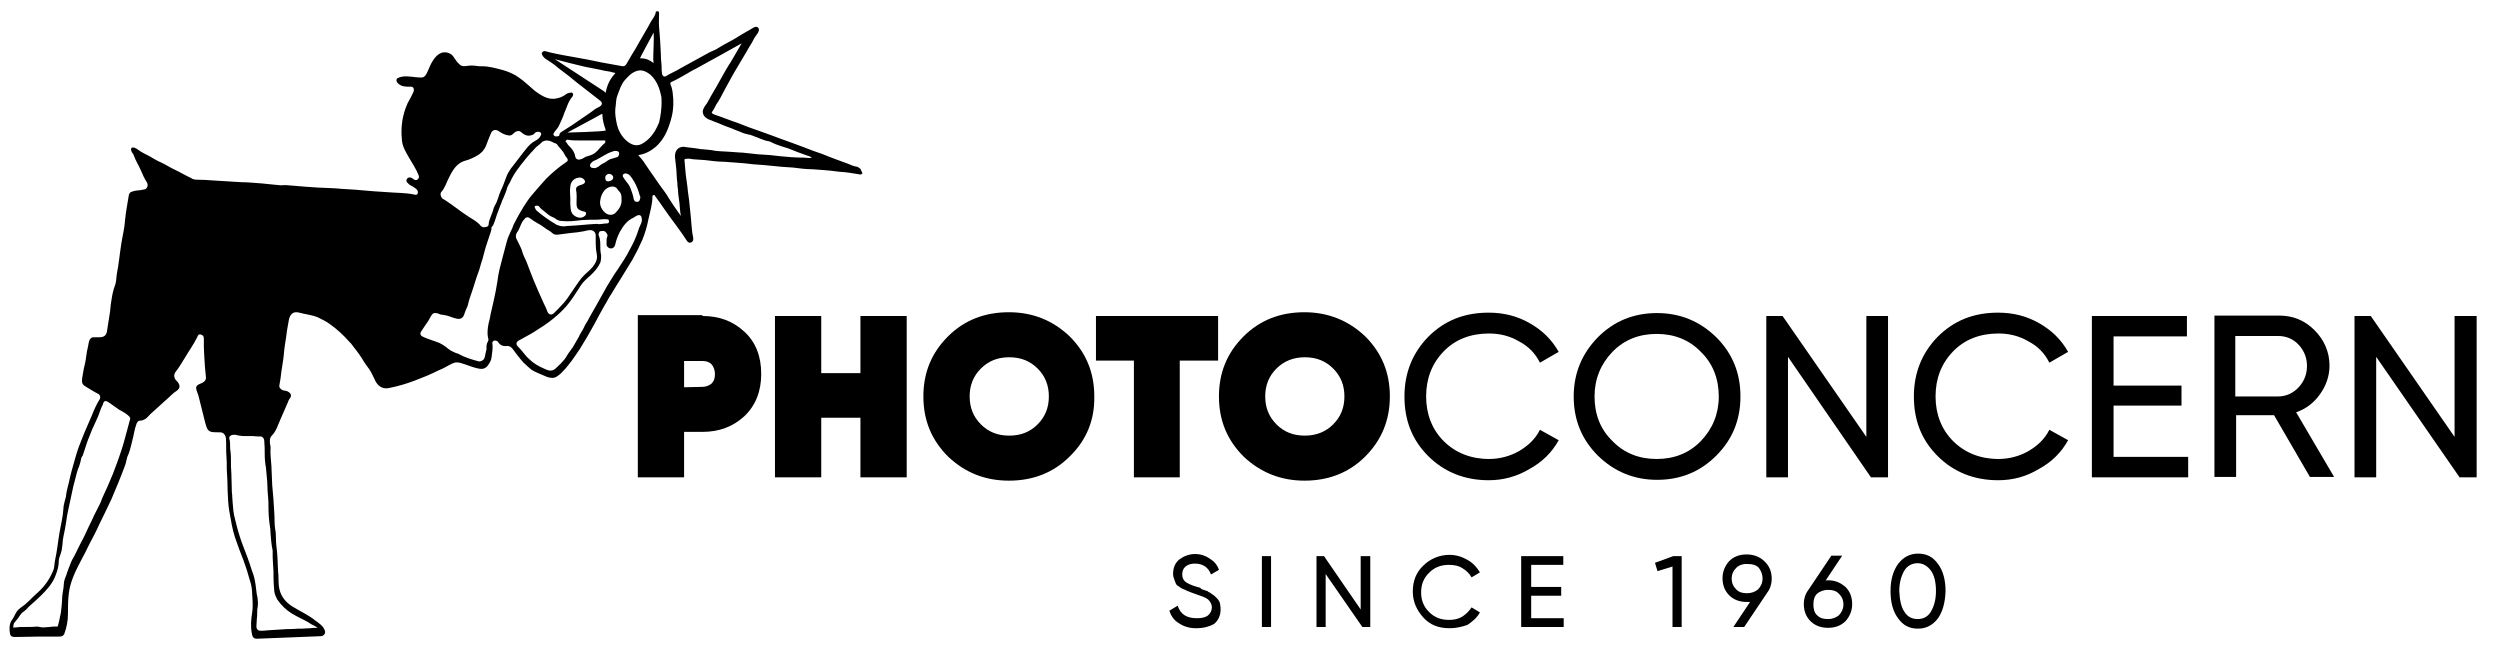
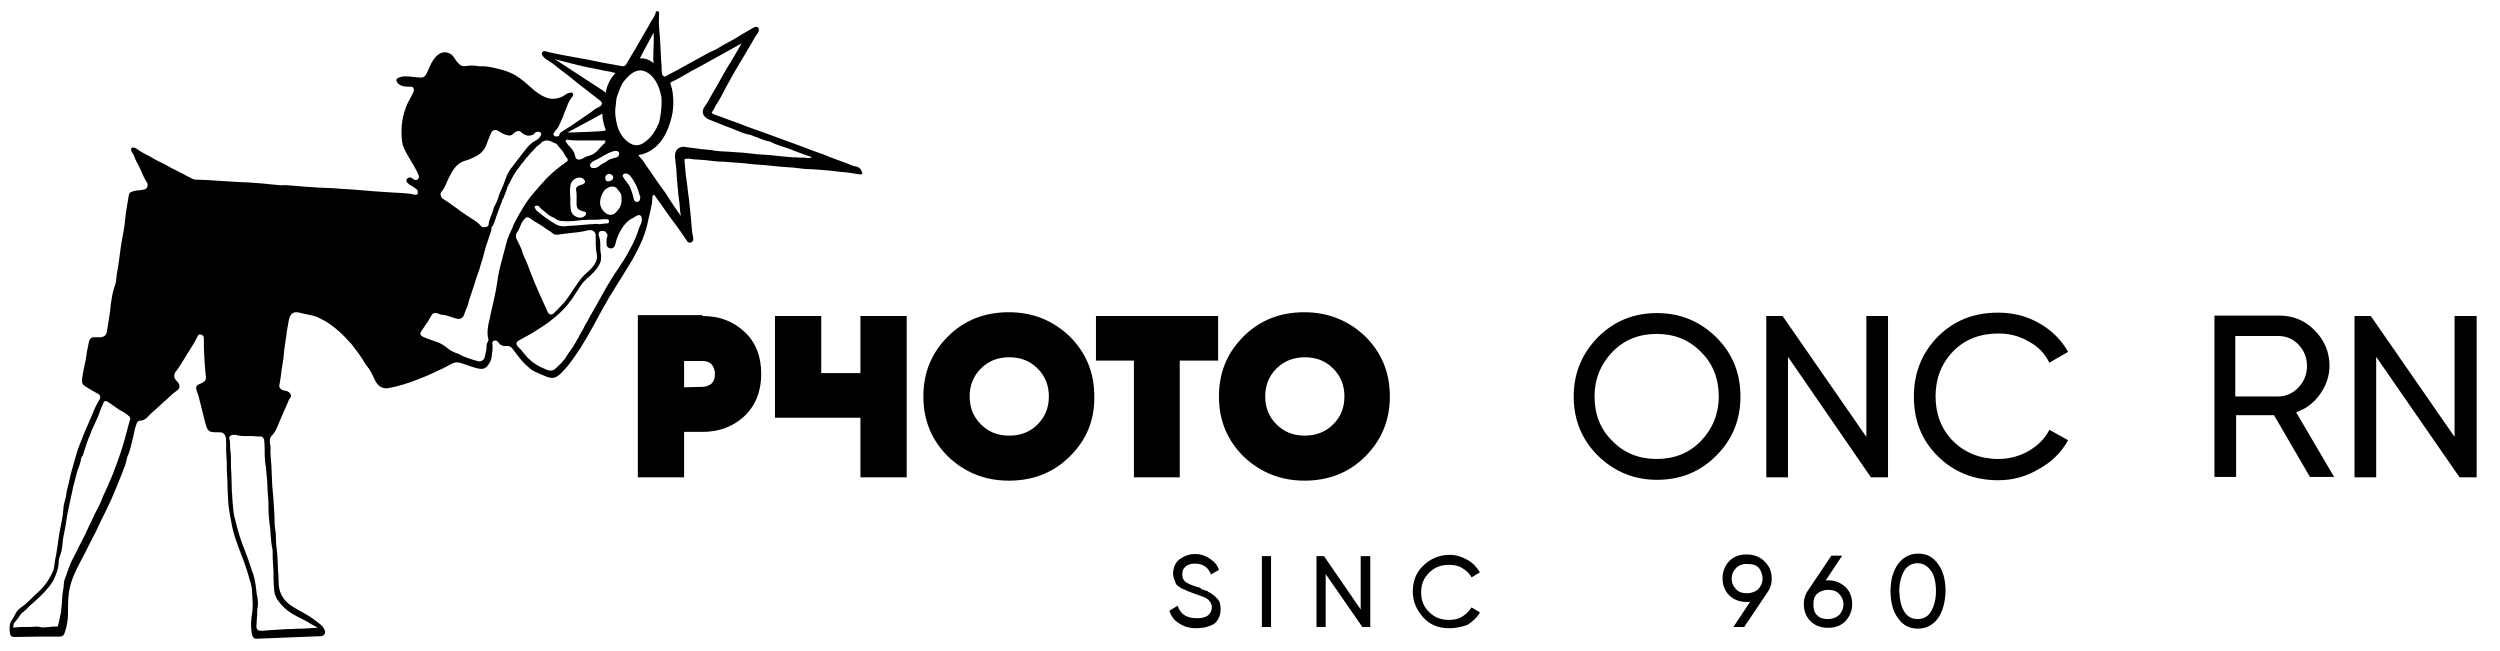
<svg xmlns="http://www.w3.org/2000/svg" version="1.1" id="Layer_1" x="0px" y="0px" width="599.7px" height="156.1px" viewBox="0 0 599.7 156.1" style="enable-background:new 0 0 599.7 156.1;" xml:space="preserve">
  <path d="M206.2,40.4c-0.1-0.2-0.4-0.3-0.6-0.4c-0.9-0.1-1.6-0.5-2.4-0.8c-1.9-0.7-3.9-1.4-5.8-2.2c-1.7-0.6-3.2-1.1-4.9-1.8  c-1.7-0.6-3.4-1.3-5.2-1.9c-1.7-0.6-3.4-1.3-5.2-1.9s-3.4-1.2-5.1-1.9c-1.9-0.6-3.7-1.4-5.6-2c-0.1-0.1-0.3-0.1-0.4-0.2  c-0.2-0.1-0.4-0.3-0.1-0.6c0.4-0.5,0.6-1.1,0.9-1.6c0.8-1.1,1.4-2.4,2.1-3.7c1-1.8,2-3.7,3.1-5.5c0.7-1.2,1.4-2.4,2.2-3.7  c0.4-0.8,1-1.6,1.4-2.4c0.3-0.7,0.8-1.3,1.2-1.9c0.2-0.4,0.4-0.8,0.1-1.2c-0.3-0.4-0.7-0.3-1.1-0.1c-1.3,0.8-2.7,1.5-3.9,2.3  c-1.4,0.9-3,1.6-4.4,2.5c-0.6,0.4-1.4,0.8-2.2,1.1c-2.4,1.3-4.7,2.6-7.1,3.9c-1.1,0.7-2.4,1.2-3.5,1.9c-0.4,0.2-0.8-0.1-0.9-0.6  c-0.1-0.6-0.1-1.3-0.1-1.9c-0.1-1.1-0.2-2.2-0.2-3.3c-0.1-2-0.2-4-0.4-6c-0.1-1.1,0-2.2,0-3.2c0-0.2,0-0.4-0.2-0.6  c-0.1,0-0.3,0-0.4,0c-0.1,0.1-0.2,0.1-0.2,0.2c-0.1,0.9-0.7,1.5-1.1,2.2c-0.9,1.7-1.9,3.3-2.8,4.9c-0.6,1.1-1.3,2.3-2,3.4  c-0.4,0.6-0.7,1.3-1.1,1.9c-0.2,0.3-0.4,0.6-0.9,0.6c-1.7-0.3-3.4-0.6-5-0.9c-1.1-0.2-2.3-0.5-3.4-0.7c-2-0.4-4.1-0.7-6.1-1.1  c-1.3-0.3-2.7-0.5-4-0.9c-0.5-0.2-1.1,0.3-0.9,0.7c0.1,0.4,0.4,0.7,0.7,1c1.1,0.7,2.2,1.4,3.2,2.3c0.9,0.7,1.7,1.3,2.5,1.9  c1.3,1.1,2.6,2.1,3.9,3.1c1.2,0.9,2.4,1.9,3.6,2.8c0.7,0.5,0.6,1.1-0.1,1.5c-0.4,0.2-0.8,0.4-1.1,0.6c-1.1,0.9-2.3,1.6-3.4,2.4  c-1.4,1-2.9,2-4.4,2.9c-0.3,0.2-0.7,0.4-0.7,0.8c0,0.4-0.4,0.4-0.6,0.4c-0.3,0.1-0.6,0-0.8-0.3c-0.2-0.2,0.1-0.4,0.1-0.6  c0.4-0.6,1-1.1,1.3-1.9c0.4-0.9,0.9-1.9,1.2-2.9c0.6-1.3,0.9-2.7,1.9-3.8c0.1-0.2,0.3-0.5,0.1-0.8c-0.1-0.1-0.3-0.3-0.4-0.2  c-0.4,0.1-0.9,0.1-1.2,0.4c-0.9,0.7-1.9,1-2.9,1.1c-1.8,0.1-3.2-0.9-4.6-1.9c-1.2-1-2.4-2.2-3.7-3.1c-1.2-0.9-2.6-1.5-4-1.9  c-1.6-0.4-3.2-0.9-4.9-0.9c-0.5,0-1,0-1.5-0.1c-0.7-0.1-1.4-0.1-2.1,0c-0.6,0.1-1.4,0.2-1.9-0.4c-0.5-0.4-0.9-1-1.3-1.6  c-0.6-1.1-2-1.5-3.1-1.1c-0.9,0.4-1.5,1.1-2,1.9c-0.6,0.9-0.9,1.9-1.4,2.9c-0.3,0.6-0.6,1.1-1.4,1.1c-0.8,0-1.5-0.1-2.3-0.2  c-1.1-0.1-2.2-0.2-3.2,0.3c-0.4,0.1-0.4,0.4-0.4,0.7c0.1,0.3,0.3,0.6,0.6,0.8c0.8,0.6,1.7,0.6,2.6,0.6c0.9-0.1,1.1,0.5,0.9,1.2  c-0.4,0.9-0.9,1.8-1.4,2.7c-1.3,2.9-1.7,5.7-1.4,8.8c0.1,1.6,0.9,2.9,1.7,4.3c0.8,1.4,1.7,2.7,2.3,4.2c0.1,0.4,0.2,0.6-0.1,0.9  c-0.2,0.3-0.6,0.4-0.9,0.2c-0.2-0.1-0.4-0.2-0.6-0.4c-0.4-0.2-0.8-0.2-1.1,0.1c-0.3,0.4-0.3,0.8,0.1,1.1c0.1,0.1,0.3,0.3,0.4,0.4  c0.6,0.3,1.1,0.6,1.6,1c0.4,0.3,0.5,0.7,0.4,1.1c-0.1,0.3-0.4,0.4-0.7,0.3c-2.2-0.5-4.4-0.4-6.6-0.6c-1-0.1-2-0.1-3-0.2  c-1.7-0.1-3.2-0.3-4.8-0.4c-1.1-0.1-2.1-0.1-3.2-0.2c-1.9-0.2-3.7-0.2-5.6-0.3c-0.9-0.1-1.9-0.1-2.9-0.2c-1.6-0.1-3.2-0.3-4.9-0.4  c-0.5,0-1.1,0.1-1.7,0c-1.4-0.1-2.7-0.3-4-0.4c-1.7-0.1-3.3-0.3-5-0.3c-2.2-0.1-4.3-0.3-6.5-0.4c-1.4-0.1-2.8-0.2-4.2-0.2  c-0.4,0-0.9-0.1-1.3-0.4c-1.3-0.6-2.6-1.4-3.9-2c-1.1-0.5-2.1-1.2-3.2-1.7c-1-0.4-1.9-1-2.8-1.5c-0.9-0.5-1.9-0.9-2.8-1.6  c-0.3-0.2-0.6-0.4-0.9-0.5c-0.6-0.1-0.9,0.1-0.7,0.8c0.1,0.4,0.5,0.7,0.6,1.1c0.4,1.2,1.2,2.4,1.7,3.6c0.4,0.9,0.8,1.9,1.4,2.8  c0.4,0.6,0.2,1.4-0.4,1.7c-0.4,0.1-0.6,0.1-1,0.2c-0.8,0.1-1.5,0.1-2.2,0.4c-0.4,0.1-0.6,0.4-0.7,0.8c-0.3,1.9-0.7,3.9-0.9,5.9  c-0.1,1.9-0.6,3.8-0.9,5.7c-0.4,2.5-0.6,5-1.1,7.4c-0.1,0.7-0.1,1.5-0.3,2.3C27,70,26.9,71,26.7,72.2c-0.2,1-0.2,2.1-0.4,3.2  c-0.2,1.2-0.4,2.5-0.6,3.8c-0.1,1-0.5,1.7-1.8,1.7c-0.5,0-1,0-1.5,0c-0.4,0-0.6,0.2-0.9,0.6c-0.2,0.5-0.3,1.1-0.4,1.7  c-0.4,1.4-0.4,2.9-0.8,4.4c-0.3,1.1-0.4,2.2-0.6,3.2c-0.1,1,0,1.4,0.8,1.9c1,0.6,1.9,1.2,2.9,1.7c0.6,0.2,0.8,0.9,0.5,1.4  c-0.7,1.1-1.3,2.4-1.8,3.7c-0.6,1.5-1.3,2.9-1.9,4.4c-0.4,1.1-0.9,2.2-1.3,3.3c-0.7,1.9-1.1,3.7-1.7,5.7c-0.4,1.4-0.6,2.7-1,4.1  c-0.2,0.7-0.3,1.4-0.4,2.2c-0.2,0.9-0.6,1.9-0.6,2.9c-0.1,1.9-0.6,3.7-0.9,5.5c-0.4,2.3-0.6,4.6-1.1,6.8c-0.2,0.9-0.1,1.8-0.5,2.6  c-0.8,1.9-1.9,3.5-3.4,4.9c-0.4,0.4-0.9,0.8-1.3,1.2c-0.6,0.6-1.3,1.3-2,1.9c-0.7,0.6-1.6,1-2.1,1.9c-0.4,0.6-0.6,1.3-1.1,1.9  c-0.6,0.9-0.6,2.1-0.4,3.2c0.1,0.6,0.5,0.8,1.1,0.8c3.5-0.1,7-0.1,10.5-0.1c0.3,0,0.6,0,0.9-0.1c0.2-0.1,0.4-0.3,0.5-0.5  c0.6-1.6,0.9-3.2,0.9-4.9c0-1.6,0-3.2,0.2-4.8c0.3-2.7,1.5-5.2,2.7-7.5c0.8-1.5,1.6-3,2.3-4.5c0.8-1.5,1.6-3,2.3-4.6  c1-2,1.9-3.9,2.9-6c1.1-2.6,2.2-5.2,3.2-7.9c0.3-0.7,0.4-1.5,0.6-2.2c0.6-1.3,0.9-2.6,1.2-3.9c0.4-1.3,0.5-2.7,1-4  c0.1-0.4,0.4-0.9,0.9-0.9c0.6,0,0.9-0.2,1.4-0.5c0.4-0.3,0.6-0.6,1-1c1.4-1.2,2.7-2.5,4.1-3.7c0.7-0.6,1.4-1.4,2.2-1.9  c0.9-0.6,1-1.3,0.3-2.2c-0.1-0.1-0.2-0.2-0.3-0.3c-0.6-0.6-0.7-1.5-0.1-2.2c0.8-1,1.4-2.1,2.1-3.2c1-1.7,2.1-3.2,3-5  c0.1-0.4,0.4-0.9,1-0.6c0.6,0.2,0.6,0.7,0.6,1.1c0,0.6,0,1.2,0,1.9c0,0.7,0.1,1.5,0.1,2.2c0.1,1.7,0.2,3.4,0.4,5  c0,0.2,0,0.4-0.1,0.6c-0.3,0.6-0.9,0.8-1.4,1c-0.9,0.4-1,0.8-0.7,1.7c0.1,0.4,0.3,0.7,0.4,1.1c0.4,1.5,0.7,2.9,1.1,4.4  c0.3,1.1,0.5,2.2,0.9,3.3c0.2,0.5,0.6,0.9,1.1,1s1.2,0.1,1.8,0.1c1.1-0.1,1.6,0.6,1.7,1.5c0.1,1.4,0,2.7,0.1,4  c0.1,1.1,0.1,2.2,0.1,3.4c0.1,1.7,0.2,3.4,0.2,5c0.1,1.7,0.1,3.3,0.4,5c0.4,2.2,0.7,4.3,1.4,6.4c0.6,1.8,1.3,3.6,2,5.4  c0.6,1.6,1.1,3.2,1.5,4.7c0.4,1.1,0.6,2.4,0.6,3.6c0.1,1.4,0.2,2.8,0,4.2c-0.3,1.7-0.4,3.4-0.1,5c0.2,1.1,0.5,1.4,1.6,1.3  c5-0.2,10.1-0.4,15.1-0.6c0.6-0.1,1.1-0.7,0.8-1.4c-0.4-1.1-1.4-1.7-2.2-2.3c-1.7-1.4-3.8-2.3-5.7-3.5c-1.5-1-2.6-2.3-3-4.2  c-0.3-1.4-0.1-2.8-0.3-4.2c-0.1-1.9-0.1-3.9-0.4-6c-0.2-1.4,0-2.7-0.3-4.1c-0.2-1.3-0.1-2.5-0.2-3.8c-0.1-2.3-0.3-4.5-0.5-6.7  c-0.1-1.6-0.1-3.1-0.2-4.7c-0.1-1.4-0.3-2.9-0.2-4.3c0-0.2,0-0.5-0.1-0.7c-0.1-0.8-0.2-1.6,0.4-2.2c1.1-1.1,1.5-2.7,2.2-4.2  c0.6-1.3,1.1-2.6,1.7-3.9c0.1-0.4,0.4-0.8,0.6-1.1c0.4-0.7-0.4-1.5-1.4-1.6c-0.6,0-1.4-0.6-1.3-1.2c0.2-1.1,0.4-2.3,0.5-3.4  c0.2-1.4,0.5-2.9,0.6-4.3c0.1-1.4,0.4-2.9,0.6-4.4c0.1-1.2,0.4-2.4,0.6-3.7c0.3-1.4,1.1-2.1,2.5-1.7c1.4,0.4,2.9,0.5,4.4,1.1  c1,0.5,2.1,1,3,1.7c1.7,1.2,3.2,2.6,4.6,4.2c0.1,0.1,0.2,0.2,0.4,0.4c0.9,1.2,1.9,2.4,2.7,3.7c0.5,0.9,1.1,1.7,1.7,2.5  c0.6,0.9,1,1.9,1.5,2.9c0.8,1.4,1.9,1.8,3.1,1.6c1.1-0.2,2.2-0.5,3.3-0.8c2.1-0.6,4-1.4,6-2.2c1-0.4,1.9-0.9,2.8-1.3  c1.1-0.4,2.1-1.1,3.2-1.6c0.8-0.4,1.4-0.3,2.1-0.1c1.4,0.4,2.7,1,4.1,1.3c0.9,0.2,1.7,0.1,2.3-0.7c0.4-0.6,0.8-1.1,0.9-1.9  c0.1-1.1,0.4-2.2,0.2-3.4c-0.1-0.6,0.6-0.9,1.1-0.6c0.1,0.1,0.3,0.2,0.4,0.4c0.4,0.6,1.1,0.9,1.9,0.8c0.5-0.1,1.1,0.2,1.4,0.6  c0.9,1.2,1.7,2.3,2.7,3.4c0.6,0.6,1.2,1.1,1.9,1.7c1.1,0.7,2.4,1.1,3.7,1.7c0.8,0.3,1.7,0.4,2.4-0.1c0.4-0.3,0.9-0.6,1.3-1.1  c1.7-1.7,2.9-3.6,4.2-5.5c1.2-1.9,2.4-4,3.5-6c0.8-1.5,1.6-3,2.4-4.4c0.6-0.9,1-1.9,1.6-2.7c0.8-1.3,1.6-2.7,2.4-3.9  c0.9-1.5,1.8-2.9,2.7-4.4c0.9-1.6,1.7-3.2,2.4-4.8c0.6-1.5,1.1-3.1,1.4-4.7c0.4-1.9,1-3.7,1-5.6c0-0.2,0.1-0.4,0.3-0.4  c0.2-0.1,0.3,0.1,0.4,0.3c0.8,1.1,1.6,2.2,2.4,3.4c0.9,1.3,1.8,2.5,2.7,3.7c0.9,1.2,1.7,2.4,2.5,3.6c0.2,0.3,0.6,0.6,1.1,0.3  c0.4-0.2,0.4-0.6,0.4-1c-0.4-1.7-0.4-3.4-0.6-5.2c-0.1-1-0.2-1.9-0.3-2.9c-0.1-1.4-0.4-2.8-0.5-4.2c-0.1-1-0.3-1.9-0.4-2.9  c-0.1-1.1-0.2-2.3-0.3-3.4c-0.1-0.3,0.1-0.4,0.4-0.4c0.6-0.1,1.1,0,1.6,0.1c0.9,0.1,1.9,0.1,2.9,0.2c1.6,0.2,3.1,0.4,4.6,0.4  c0.9,0.1,1.7,0.1,2.7,0.2c1.4,0.1,2.8,0.2,4.2,0.4c0.9,0.1,1.8,0.1,2.7,0.2c1.4,0.1,2.7,0.3,4.1,0.4c0.9,0.1,1.9,0.1,2.9,0.2  c1.5,0.2,3,0.4,4.6,0.4c0.9,0.1,1.8,0.1,2.7,0.2c1.2,0.1,2.4,0.2,3.7,0.4c1.6,0.1,3.1,0.3,4.7,0.6c0.3,0.1,0.6,0.1,0.9-0.2  C206.4,40.6,206.4,40.3,206.2,40.4z M29.9,105.4c-0.5,1.9-1.1,3.6-1.7,5.3c-0.7,2-1.5,4-2.4,6c-0.4,0.8-0.7,1.6-1.1,2.4l-0.3,0.7  c-0.2,0.7-0.6,1.4-1.1,2.4c-0.5,0.9-0.9,1.8-1.4,2.9c-0.1,0.1-0.1,0.3-0.2,0.4c-0.1,0.2-0.2,0.4-0.3,0.6c-0.8,1.8-1.5,3.2-2.2,4.5  c-0.2,0.3-0.3,0.7-0.5,1c-0.3,0.6-0.6,1.3-1,2c-0.5,0.8-0.8,1.6-1.1,2.4c-0.1,0.3-0.3,0.7-0.4,1.1c-0.1,0.2-0.2,0.4-0.2,0.6  c-0.3,0.8-0.7,1.6-0.7,2.5c0,0.5-0.1,1-0.2,1.6c-0.1,0.6-0.2,1.2-0.2,1.8c0,0.8-0.1,1.6-0.2,2.5c0,0.3-0.1,0.6-0.1,0.9  c-0.1,0.6-0.3,1.2-0.4,1.9c-0.1,0.4-0.2,0.8-0.3,1.2c0,0.1,0,0.1-0.1,0.2c0,0-0.1,0-0.1,0c-0.1,0-0.2,0-0.4,0c-0.5,0-0.9,0-1.4,0.1  c-0.5,0-0.9,0.1-1.4,0.1c-0.1,0-0.3,0-0.4,0L9,150.3c-0.9,0.1-1.9,0.1-3,0.1c0,0,0,0,0,0c-0.3,0-0.7,0-1.1,0c-0.4,0-0.7,0.1-1,0.1  c-0.2,0-0.5,0-0.7,0.1c0-0.6,0-0.9,0.3-1.3c0.4-0.5,0.8-0.9,1.1-1.4c0.2-0.3,0.4-0.6,0.6-0.8c0.1-0.1,0.3-0.3,0.5-0.4  c0.2-0.2,0.4-0.3,0.6-0.5c0.6-0.7,1.3-1.3,2-1.9c0.5-0.5,1.1-1,1.6-1.5c1.3-1.3,2.7-2.8,3.4-4.7c0.5-1.2,0.8-2.4,0.8-3.5  c0-0.5,0.2-1.1,0.4-1.6c0.1-0.3,0.2-0.7,0.3-1c0.1-0.5,0.1-1,0.2-1.5c0-0.6,0.1-1.1,0.2-1.7c0.3-1.3,0.5-2.5,0.7-3.8  c0.1-0.9,0.3-1.9,0.5-2.8c0.2-0.9,0.4-1.9,0.6-2.8c0.2-0.9,0.4-1.9,0.6-2.8c0.1-0.5,0.3-1,0.4-1.5c0.3-1.1,0.5-2.2,1-3.3  c0.2-0.6,0.4-1.3,0.5-1.9c0-0.1,0.1-0.3,0.2-0.4c0.1-0.1,0.2-0.3,0.2-0.4c0.2-0.5,0.3-1,0.5-1.5c0.3-0.9,0.6-1.9,1-2.8  c0.4-1.1,0.9-2.3,1.4-3.3c0.4-0.9,0.9-1.9,1.2-2.9c0.1-0.4,0.3-0.7,0.4-1c0.2-0.3,0.3-0.6,0.4-1c0.1-0.2,0.3-0.4,0.5-0.4  c0.2,0,0.4,0.1,0.6,0.2c0.6,0.4,1.3,0.9,2,1.4c0.4,0.3,0.8,0.6,1.3,0.8c0.7,0.4,1.3,0.8,1.8,1.3c0.2,0.2,0.3,0.5,0.2,0.7  C31,101.4,30.1,104.6,29.9,105.4z M64.9,128c0.1,1.3,0.2,2.7,0.5,4v0.1c0,1.1,0,2.2,0.1,3.3c0,0.5,0.1,1.1,0.1,1.7  c0,0.4,0,0.8,0,1.2c0,1.2,0.1,2.4,0.2,3.6c0.1,0.7,0.4,1.3,0.7,1.9c1,1.4,2.1,2.5,3.4,3.3c0.8,0.5,1.6,0.9,2.4,1.3  c0.8,0.4,1.6,0.8,2.3,1.3c0.2,0.1,0.4,0.2,0.6,0.3c0.4,0.2,0.7,0.4,1,0.6c-0.6,0-1.2,0-1.9,0.1c-0.6,0-1.3,0.1-1.9,0.1  c-0.3,0-0.6,0-0.9,0c-0.9,0.1-1.8,0.1-2.6,0.1c-1.5,0.1-3.1,0.2-4.7,0.3c-0.6,0.1-1.1,0.1-1.7,0.1c-0.6,0-0.9-0.3-1-0.9  c0-0.6,0.1-1.2,0.1-1.8c0.1-0.6,0.1-1.2,0.1-1.9c0-0.3,0-0.7,0.1-1c0.1-0.6,0.1-1.3,0-2c0-0.4-0.1-0.7-0.2-1.1  c-0.1-0.8-0.2-1.6-0.3-2.4c-0.1-0.8-0.3-1.6-0.5-2.3c-0.1-0.3-0.2-0.6-0.3-0.8c-0.7-2.3-1.6-4.7-2.4-6.7c-0.7-1.9-1.2-3.7-1.7-5.8  c-0.4-1.3-0.5-2.8-0.6-4.1c0-0.5-0.1-1-0.1-1.5l0-0.2c-0.1-0.6-0.1-1.1-0.1-1.6c0-1.2-0.1-2.4-0.1-3.6c0-0.6-0.1-1.2-0.1-1.8  c0-0.5,0-0.9,0-1.4c0-0.7,0-1.4-0.1-2.1c-0.1-0.4-0.1-0.8-0.1-1.3c0-0.6,0-1.2-0.2-1.8c0-0.2,0-0.5,0.2-0.6c0.2-0.2,0.5-0.3,0.9-0.3  c0.1,0,0.3,0,0.4,0c0.7,0.2,1.4,0.3,2.3,0.3c0.2,0,0.4,0,0.5,0c0.4,0,0.8,0,1.3,0c0.4,0,0.9,0.1,1.3,0.1c0.2,0,0.4,0,0.6,0  c0.5,0,0.9,0.5,0.9,1.2c0.1,1,0.1,2,0.1,3c0,1.1,0.1,2.2,0.3,3.3c0.1,1.1,0.2,2.2,0.3,3.3c0,0.8,0.1,1.6,0.1,2.4  c0,0.4,0.1,0.8,0.1,1.2c0.1,0.8,0.1,1.7,0.1,2.5c0,1.4,0.1,2.9,0.3,4.3C64.8,126.4,64.9,127.2,64.9,128z M156.8,7.8  c0.1,1.8-0.1,4.7-0.1,6.5c0,0.3,0.1,0.6,0.1,0.8c-0.1,0-0.2-0.1-0.2-0.1c-0.8-0.6-1.7-1-2.6-1c-0.2,0-0.3,0-0.5,0  C153.6,13.7,156.8,7.8,156.8,7.8z M147.6,26.1c0.2-1.1,0.1-2.2,0.5-3.2c0.5-1.3,0.9-2.7,1.8-3.7c0.9-1,1.9-2.1,3.4-2.3  c1.1-0.1,1.9,0.4,2.7,1c1.4,1.3,2.1,2.9,2.5,4.7c0.2,0.6,0.2,1.2,0.2,2.1c0,1.3-0.2,3-0.6,4.7c-0.8,1.9-1.8,3.6-3.6,4.8  c-1.7,1.2-3.1,0.6-4.5-0.7c-1-1-1.7-2.3-2-3.6C147.7,28.5,147.5,27.3,147.6,26.1z M153.5,47c0.1,0.1,0.1,0.2,0.1,0.4  c-0.1,0.4-0.1,0.9-0.6,1c-0.6,0.1-0.9-0.2-1-0.7c-0.1-0.9-0.5-1.7-0.7-2.4c-0.3-0.9-0.9-1.5-1.4-2.2c-0.1-0.2-0.3-0.4-0.4-0.6  c-0.3-0.5,0-0.9,0.7-0.9c0.3,0.1,0.6,0.2,0.9,0.5C152.2,43.4,153,45.1,153.5,47z M138.2,45.6c0.2,1,0.1,2.1,0.1,3.2  c0,1.1,0.3,1.5,1.3,1.8c0.1,0,0.1,0.1,0.3,0.1c0.4,0.1,0.7,0.1,0.7,0.5c0,0.4-0.3,0.6-0.6,0.8c-0.9,0.6-2.4-0.1-2.8-0.9  c-0.4-0.7-0.3-1.4-0.4-2.2c0-0.1,0-0.2,0-0.4c0.1-1.1-0.2-2.3,0-3.6c0-1.4,1.1-2.4,2.5-2.3c0.4,0.1,0.7,0.3,0.9,0.6  c0.3,0.4,0.1,0.8-0.4,1c-0.4,0.1-0.8,0.3-1.1,0.4C138.3,44.9,138.1,45.1,138.2,45.6z M139.5,52.8c1.2-0.1,2.5-0.1,3.7-0.1  c0.8,0,1.5-0.2,2.3-0.1c0.4,0,0.6,0.1,0.6,0.5c0,0.4-0.2,0.5-0.6,0.5c-0.8,0-1.6,0.3-2.3,0.1c-2.3,0.1-4.5,0.4-7,0.5  c-0.3,0-0.6,0.1-0.9,0.1c-0.6,0-1.1-0.1-1.8-0.4c-1.7-1-3.3-2.1-4.8-3.4c-0.2-0.2-0.3-0.5-0.4-0.7c-0.1-0.2,0-0.4,0.1-0.4  c0.3-0.1,0.7-0.1,0.9,0.1c0.4,0.6,0.9,0.9,1.4,1.3c0.6,0.5,1.1,1,1.9,1.3c0.3,0.1,0.5,0.2,0.7,0.4c0.4,0.3,0.9,0.5,1.4,0.5  C136.4,53.2,137.9,53,139.5,52.8z M146.7,38.1c-0.7,0.1-1.3,0.8-2,1.1c-0.6,0.2-1,0.8-1.6,1c-0.2,0.1-0.4,0.2-0.6,0.1  c-0.4,0-0.8,0-0.9-0.4c-0.2-0.4,0.1-0.7,0.4-1c0.3-0.3,0.7-0.4,1.1-0.6c1.2-0.6,2.4-1.5,3.7-1.9c0.3-0.1,0.5-0.2,0.7-0.2  c0.4,0,0.8,0,1,0.4c0.1,0.4-0.1,1-0.5,1.1C147.6,37.8,147.1,38,146.7,38.1z M147.1,42.6c0,0.5-0.6,0.9-1.2,0.9  c-0.6,0-0.7-0.4-0.7-0.8c-0.1-0.5,0.4-1,1-1C146.7,41.8,147.1,42.1,147.1,42.6z M145.4,51.2c-0.9-0.6-1.7-1.9-1.4-3.2  c0.1-0.8,0.4-1.5,0.9-2.2c0.4-0.6,1.7-1.4,2.7-0.9c0.3,0.1,0.4,0.4,0.6,0.6c0.8,0.9,0.9,1.1,0.9,2.3c0.1,1.4-0.6,2.4-1.5,3.3  C147.1,51.6,146.1,51.7,145.4,51.2z M133.1,14.2c0,0,7.1,1.9,8.7,2.1c0.6,0.1,1.3,0.3,2,0.4c0.9,0.2,1.7,0.4,2.6,0.5  c0.3,0.1,0.7,0.2,1.2,0.3c0,0.1-0.1,0.2-0.2,0.3c-1.1,1.2-1.8,2.7-2.1,4.4c0,0,0,0.1,0,0.1c0,0-0.1-0.1-0.2-0.2l-0.1-0.1l-0.1-0.1  C144,21.3,133.1,14.2,133.1,14.2z M144.4,27.3C144.4,27.3,144.4,27.3,144.4,27.3l0.1,0.1c0,1.4,0.4,2.6,0.8,3.8l0,0l0,0.1  c-0.7,0.3-9.2,0.5-9.2,0.5C136.6,31.5,143.6,27.8,144.4,27.3z M135.7,33.8c0.2-0.2,0.3-0.3,0.3-0.3c1.1,0.2,2.2,0.2,3.5,0.2  c0.7,0,1.5,0,2.3,0c0.7,0,1.5,0,2.2,0c0.3,0,0.5,0,0.8,0c0.3,0,0.3,0,0.4,0c0,0,0,0,0,0.2c0,0.2,0,0.4-0.2,0.5  c-0.4,0.3-0.7,0.7-1.1,1.1c-0.4,0.5-0.8,0.9-1.2,1.2c-0.5,0.4-1.2,0.6-1.8,0.8l-0.1,0c-0.3,0.1-0.5,0.2-0.8,0.4  c-0.2,0.1-0.5,0.3-0.7,0.3c-0.1,0-0.3,0.1-0.4,0.1c-0.4,0-0.8-0.2-0.9-0.7c-0.2-1.2-0.8-1.9-1.5-2.6c-0.2-0.2-0.3-0.3-0.4-0.5  c-0.1-0.2-0.3-0.4-0.5-0.6C135.7,34,135.7,33.9,135.7,33.8z M105.9,46c0.9-1,1.2-2.3,1.8-3.4c0.7-1.4,1.5-2.9,3-3.7  c0.6-0.3,1.1-0.4,1.7-0.6c1-0.4,1.9-0.8,2.7-1.4c0.8-0.6,1.4-1.5,1.7-2.5c0.3-0.9,0.7-1.8,1.1-2.7c0.4-0.6,1.1-0.7,1.8-0.2  c0.7,0.5,1.5,0.9,2.4,1c0.7,0.1,1.1-0.6,1.6-0.9c0.5-0.2,0.9-0.3,1.3,0.1c0.7,0.6,1.5,1.1,2.6,0.7c0.3-0.1,0.5-0.2,0.6-0.4  c0.2-0.3,0.6-0.4,1-0.4c0.3,0.1,0.5,0.1,0.6,0.4c0.1,0.3-0.1,0.5-0.2,0.7c-0.4,0.8-1.2,1-1.9,1.5c-0.9,0.7-1.5,1.5-2.2,2.4  c-1,1.3-2,2.6-3,3.9c-0.4,0.6-0.9,1.4-1.1,2.1c-0.4,1.1-0.8,2.2-1.3,3.2c-0.5,1.1-0.7,2.4-1.4,3.5c-0.1,0.2-0.2,0.4-0.3,0.7  c-0.3,1.4-1.1,2.5-1.2,3.9c0,0.4-0.5,0.6-1.1,0.6c-0.4,0.1-0.8-0.3-1.1-0.7c-0.8-0.8-1.8-1.3-2.7-1.9c-0.9-0.6-1.8-1.2-2.7-1.9  c-1.1-0.8-2.3-1.7-3.5-2.4C105.7,47.2,105.5,46.4,105.9,46z M122.9,54.7c-0.5,1.1-1.1,2.2-1.4,3.5c-0.6,2.1-1.1,4.3-1.7,6.5  c-0.2,1-0.4,1.9-0.5,2.9c-0.2,1.4-0.5,2.8-0.8,4.2c-0.3,1.2-0.5,2.4-0.8,3.5c-0.1,0.8-0.3,1.5-0.5,2.3c-0.2,1.1-0.4,2.3-0.1,3.5  c0.1,0.3,0.1,0.6-0.1,0.9c-0.3,0.5-0.3,1-0.3,1.4c0,0.3,0,0.6-0.1,0.8c-0.1,0.3-0.1,0.6-0.2,0.9c0,0.2-0.1,0.5-0.2,0.8  c-0.1,0.4-0.7,0.8-1.2,0.8c0,0-0.1,0-0.1,0c-1.9-0.5-3.5-1-4.9-1.8c-0.2-0.1-0.4-0.2-0.6-0.2c-0.6-0.3-1.2-0.5-1.7-0.9  c-1.1-0.9-2-1.5-3-1.8c-0.6-0.2-1.1-0.4-1.7-0.6c-0.6-0.2-1.1-0.4-1.7-0.7c-0.2-0.1-0.3-0.2-0.4-0.4c0-0.1-0.1-0.3,0-0.6  c0.3-0.5,0.7-1,1-1.5c0.6-0.8,1.1-1.6,1.5-2.4c0.3-0.5,0.5-0.7,0.9-0.7l0.1,0c0,0,0.2,0,0.2,0c0.3,0,0.5,0.1,0.7,0.2  c0.2,0.1,0.5,0.2,0.8,0.2c0.9,0.1,1.8,0.4,2.6,0.7l0.3,0.1c0.4,0.1,0.7,0.2,1,0.2c1,0,1.3-0.8,1.5-1.5c0.1-0.3,0.2-0.6,0.3-0.8  c0.2-0.4,0.4-0.8,0.5-1.3c0.2-1,0.6-1.9,0.9-2.9c0.1-0.4,0.3-0.8,0.4-1.2c0.5-1.6,0.9-2.9,1.4-4.2c0.1-0.5,0.3-0.9,0.4-1.4  c0.3-0.8,0.5-1.6,0.7-2.4c0.2-0.9,0.5-1.8,0.8-2.7c0.1-0.4,0.3-0.8,0.4-1.2c0.1-0.2,0.1-0.4,0.2-0.6c0.2-0.5,0.4-1.1,0.4-1.6  c0-0.1,0-0.1,0-0.1c0,0,0-0.1,0-0.1c0,0,0,0-0.1,0.1c0.5-0.4,0.6-0.8,0.7-1.1c0-0.1,0.1-0.2,0.1-0.2c0.4-1.3,0.8-2.4,1.3-3.7l0.4-1  c0.1-0.4,0.3-0.8,0.5-1.2c0.3-0.8,0.7-1.6,0.9-2.5c0.1-0.2,0.2-0.4,0.3-0.6c0.1-0.2,0.2-0.3,0.3-0.5c0.6-1.4,1.5-2.8,2.4-3.9  c0.2-0.3,0.4-0.6,0.7-0.9c0.2-0.3,0.5-0.6,0.7-0.9c0.2-0.2,0.4-0.5,0.6-0.7c0.2-0.2,0.4-0.5,0.6-0.7l0.3-0.3  c0.5-0.5,0.9-1.1,1.5-1.5c0.2-0.2,0.4-0.3,0.6-0.5c0.2-0.2,0.3-0.3,0.4-0.4c0.4-0.2,0.7-0.3,1.1-0.3c0.5,0,1,0.2,1.4,0.4  c0.1,0.1,0.3,0.2,0.4,0.2c0.1,0,0.2,0.1,0.3,0.1c0.1,0.1,0.2,0.1,0.3,0.2c0,0,0,0,0,0c0.3,0.4,0.5,0.7,0.8,1c0.4,0.5,0.8,0.9,1,1.4  c0.2,0.4,0.4,0.7,0.6,0.9c0.1,0.1,0.2,0.3,0.2,0.5c0,0.2-0.2,0.4-0.4,0.5c-1.9,1.3-3.4,2.6-4.8,4c-1.2,1.3-2.3,2.6-3.5,4  c-0.7,0.8-1.3,1.8-1.9,2.7c-0.8,1.3-1.6,2.7-2.4,4.3L122.9,54.7z M124.2,55.5c0.6-0.9,0.7-1.9,1.4-2.7c0.5-0.7,0.9-0.9,1.6-0.4  c1.1,0.9,2.4,1.4,3.4,2.2c0.6,0.5,1.4,0.8,2,1.4c0.3,0.3,0.8,0.3,1.1,0.3c1.1-0.1,2.1-0.3,3.1-0.4c1.1-0.1,2.1-0.2,3.1-0.4  c0.6-0.1,1.1-0.3,1.7-0.3c0.7,0,1.3,0.5,1.3,1.3c0,0.6,0,1.1,0,2c0,0.8,0.1,1.7,0.3,2.8c0.1,1.1-0.4,1.9-1,2.7  c-0.8,1-1.9,1.7-2.7,2.7c-0.9,1.1-1.6,2.3-2.4,3.4c-0.6,0.9-1.1,1.7-1.8,2.5c-0.8,0.9-1.6,1.7-2.4,2.5c-0.6,0.6-1.3,0.4-1.6-0.4  c-0.2-0.6-0.5-1.2-0.8-1.8c-0.9-1.9-1.7-3.8-2.5-5.7c-0.6-1.4-1.1-2.9-1.7-4.4c-0.4-0.9-0.9-1.8-1.1-2.7c-0.3-0.9-0.8-1.7-1.2-2.6  C123.6,56.9,123.7,56.1,124.2,55.5z M153.7,53.8c-0.1,0.3-0.3,0.6-0.4,0.9c-0.4,1.3-0.9,2.6-1.6,4c-0.8,1.5-1.6,3.1-2.8,4.8  c-0.4,0.7-0.9,1.4-1.4,2.1c-0.6,1-1.2,1.9-1.8,2.9c-0.5,0.8-0.9,1.7-1.4,2.5c-0.5,0.8-0.9,1.7-1.4,2.5c-0.6,1.1-1.3,2.2-1.9,3.4  c-0.4,0.6-0.8,1.3-1.1,2c-0.4,0.7-0.8,1.3-1.1,2c-0.2,0.4-0.5,0.8-0.7,1.2c-0.2,0.4-0.5,0.8-0.7,1.2c-0.2,0.2-0.3,0.5-0.5,0.7  c-0.3,0.4-0.6,0.8-0.9,1.3c-0.3,0.6-0.8,1.2-1.3,1.7c-0.1,0.2-0.3,0.3-0.5,0.5c-0.2,0.2-0.3,0.3-0.5,0.5c-0.6,0.6-1,0.9-1.6,0.9  c-0.4,0-0.8-0.1-1.4-0.4c-1.5-0.6-2.8-1.4-3.8-2.4c-0.6-0.5-1.1-1.2-1.6-1.8c-0.3-0.4-0.6-0.7-1-1.1c-0.2-0.2-0.5-0.6-0.4-0.9  c0.1-0.3,0.4-0.6,0.7-0.7c1-0.5,1.9-1.1,2.9-1.6l0.8-0.5c3.1-1.9,5.6-3.8,7.6-6.1c1.1-1.3,2-2.7,2.9-4.1l0.5-0.8  c0.6-0.9,1.5-1.7,2.3-2.4c1.1-1,1.9-2,2.4-3.1c0.2-0.6,0.2-1.2,0.2-1.8c-0.2-0.8-0.2-1.5-0.2-2.1c0-0.9,0-1.8-0.4-2.7  c-0.1-0.3,0.2-0.9,0.3-0.9c0.3-0.1,0.5-0.1,0.7-0.1c0.3,0,0.6,0.1,0.7,0.3l0.1,0.1c0.3,0.4,0.4,0.6,0.3,0.9  c-0.2,0.4-0.2,0.9-0.2,1.3l0,0.3c-0.1,0.7,0.3,1.2,1,1.3c0,0,0,0,0,0c0.6,0,1-0.4,1.1-1c0.2-1,0.6-2,1.1-3c0.8-1.4,1.7-2.7,3.3-3.4  l0.3-0.2c0.3-0.2,0.5-0.3,0.8-0.4c0.1,0,0.2,0,0.2,0c0.1,0,0.5,0,0.6,0.6C154.1,52.9,153.9,53.3,153.7,53.8z M194,37.9  c-0.8-0.1-1.5-0.1-2.2-0.1c-0.7,0-1.4-0.1-2.1-0.1c-0.7-0.1-1.5-0.1-2.2-0.2l-0.1,0c-0.9-0.1-1.8-0.2-2.7-0.3l-3-0.2  c-1.2-0.1-2.4-0.3-3.7-0.4l-0.3,0l-2.8-0.2c-1.5-0.1-3-0.1-4.3-0.4c-0.7-0.1-1.3-0.1-2-0.2c-0.3,0-0.6,0-0.9-0.1  c-0.4-0.1-0.9-0.1-1.4-0.2c-0.6-0.1-1.2-0.1-1.7-0.2c-0.2,0-0.4-0.1-0.6-0.1c-1.3,0-2.1,0.9-2.1,2.3l0.1,1c0.1,1.1,0.3,2.2,0.3,3.3  c0,0.5,0.1,1,0.1,1.4c0.1,0.5,0.1,0.9,0.1,1.3c0.1,0.7,0.2,1.4,0.2,2.1c0.1,0.8,0.2,1.5,0.3,2.2c0.1,0.9,0.1,1.9,0.3,2.8  c0,0.1,0,0.2,0.1,0.3c-1.2-1.7-2.2-3.1-3-4.4c-0.5-0.9-1.1-1.7-1.7-2.5c-0.4-0.5-0.7-1-1-1.4c-0.3-0.4-2.9-4.2-2.9-4.2  c-0.4-0.7-1-1.4-1.7-2.2c1.5-0.2,2.9-0.9,4.1-1.9c1.6-1.4,2.7-3.2,3.5-5.8c0.7-2.1,0.9-3.9,0.8-5.7c-0.1-1.1-0.1-2.2-0.6-3.4  c-0.1-0.2-0.1-0.4-0.1-0.5c0-0.1,0.2-0.2,0.4-0.3c1.3-0.6,2.5-1.3,3.7-2c0.7-0.4,1.3-0.8,2-1.1l6.7-3.7l1.6-0.9  c0.9-0.5,1.8-1,2.7-1.5c-0.4,0.6-0.7,1.3-1.1,1.9c-0.6,1-1.1,1.9-1.7,2.9l-0.1,0.1c-0.6,1-1.2,2-1.8,3.1c-0.3,0.5-0.6,1.1-0.9,1.6  c-0.4,0.7-0.7,1.3-1.1,1.9c-0.3,0.5-0.5,0.9-0.8,1.4c-0.4,0.7-0.7,1.4-1.2,2c-0.1,0.1-0.1,0.2-0.2,0.3c-0.3,0.5-0.6,1.1-0.3,1.8  c0.2,0.6,0.8,1,1.2,1.2c0.5,0.2,1.1,0.4,1.5,0.6c0.5,0.2,0.9,0.3,1.3,0.5c0.7,0.3,1.4,0.6,2,0.8c0.5,0.2,0.9,0.3,1.3,0.5  c0.3,0.1,0.6,0.3,1,0.4c0.9,0.4,1.7,0.7,2.7,0.9c0.3,0,0.6,0.2,1,0.3c0.3,0.1,0.6,0.3,0.8,0.3c0.2,0.1,0.5,0.2,0.7,0.3  c0.8,0.3,1.5,0.6,2.3,0.7c0.1,0,0.2,0.1,0.3,0.1c0.9,0.5,1.8,0.8,2.7,1.1c0.5,0.2,1.1,0.3,1.6,0.5c1.5,0.6,3,1.2,4.2,1.6  c0.5,0.2,1,0.3,1.4,0.5C194.6,37.9,194.3,37.9,194,37.9z" />
  <g>
    <path d="M168.5,75.8c4,0,7.3,1.2,10.1,3.8c2.7,2.5,4,5.9,4,10.1c0,4.1-1.3,7.5-4,10.1c-2.7,2.5-6,3.8-10.1,3.8h-4.4v10.9H153V75.6   h15.5V75.8z M168.5,92.8c0.8,0,1.6-0.3,2.2-0.8c0.6-0.6,0.8-1.3,0.8-2.3c0-0.9-0.3-1.7-0.8-2.3c-0.6-0.6-1.3-0.8-2.2-0.8h-4.4v6.3   L168.5,92.8L168.5,92.8z" />
-     <path d="M206.4,75.8h11.1v38.7h-11.1v-14.3H197v14.3h-11.1V75.8H197v13.7h9.4V75.8z" />
+     <path d="M206.4,75.8h11.1v38.7h-11.1v-14.3H197h-11.1V75.8H197v13.7h9.4V75.8z" />
    <path d="M256.6,109.5c-3.9,3.9-8.8,5.8-14.6,5.8s-10.6-2-14.6-5.8c-3.9-3.9-5.9-8.6-5.9-14.4s2-10.5,5.9-14.4   c3.9-3.9,8.8-5.8,14.6-5.8s10.6,2,14.6,5.8c3.9,3.9,5.9,8.6,5.9,14.4C262.6,100.8,260.6,105.6,256.6,109.5z M235.3,101.8   c1.8,1.8,4,2.7,6.8,2.7s5-0.9,6.8-2.7c1.8-1.8,2.7-4,2.7-6.7c0-2.7-0.9-4.9-2.7-6.7c-1.8-1.8-4-2.7-6.8-2.7s-5,0.9-6.8,2.7   c-1.8,1.8-2.7,4-2.7,6.7S233.5,100,235.3,101.8z" />
    <path d="M292.2,75.8v10.7H283v28H272v-28h-9.1V75.8H292.2z" />
    <path d="M327.5,109.5c-3.9,3.9-8.8,5.8-14.6,5.8c-5.7,0-10.6-2-14.6-5.8c-3.9-3.9-5.9-8.6-5.9-14.4s2-10.5,5.9-14.4   c3.9-3.9,8.8-5.8,14.6-5.8c5.7,0,10.6,2,14.6,5.8c3.9,3.9,5.9,8.6,5.9,14.4C333.4,100.8,331.4,105.6,327.5,109.5z M306.2,101.8   c1.8,1.8,4,2.7,6.8,2.7c2.7,0,5-0.9,6.8-2.7c1.8-1.8,2.7-4,2.7-6.7c0-2.7-0.9-4.9-2.7-6.7c-1.8-1.8-4-2.7-6.8-2.7   c-2.7,0-5,0.9-6.8,2.7c-1.8,1.8-2.7,4-2.7,6.7S304.4,100,306.2,101.8z" />
-     <path d="M357.1,115.2c-5.8,0-10.7-2-14.5-5.8c-3.9-3.9-5.7-8.6-5.7-14.3c0-5.6,1.9-10.4,5.7-14.3c3.9-3.9,8.6-5.8,14.5-5.8   c3.6,0,6.8,0.8,9.8,2.5c3,1.7,5.3,3.9,7,6.9l-4.5,2.6c-1.1-2.2-2.7-3.9-5-5.1c-2.2-1.3-4.6-1.9-7.2-1.9c-4.4,0-8.1,1.4-10.9,4.3   s-4.2,6.5-4.2,10.8c0,4.2,1.4,7.9,4.2,10.7s6.5,4.3,10.9,4.3c2.6,0,5.1-0.7,7.2-1.9c2.2-1.3,3.9-2.9,5-5.1l4.5,2.5   c-1.6,2.9-3.9,5.2-7,6.9C363.9,114.3,360.6,115.2,357.1,115.2z" />
    <path d="M411.7,109.3c-3.9,3.9-8.6,5.8-14.2,5.8c-5.6,0-10.3-2-14.2-5.8c-3.9-3.9-5.8-8.6-5.8-14.2c0-5.6,2-10.3,5.8-14.2   c3.9-3.9,8.6-5.8,14.2-5.8c5.6,0,10.3,2,14.2,5.8c3.9,3.9,5.8,8.6,5.8,14.2C417.5,100.7,415.6,105.4,411.7,109.3z M386.8,105.8   c2.8,2.9,6.4,4.3,10.6,4.3c4.2,0,7.8-1.4,10.6-4.3s4.3-6.5,4.3-10.7c0-4.2-1.4-7.9-4.3-10.7c-2.8-2.9-6.4-4.3-10.6-4.3   c-4.2,0-7.8,1.4-10.6,4.3s-4.3,6.5-4.3,10.7C382.5,99.4,383.9,103,386.8,105.8z" />
    <path d="M447.7,75.8h5.2v38.7h-4.1l-19.9-28.9v28.9h-5.2V75.8h3.9l20.1,29V75.8z" />
    <path d="M479.3,115.2c-5.8,0-10.7-2-14.5-5.8c-3.9-3.9-5.7-8.6-5.7-14.3c0-5.6,1.9-10.4,5.7-14.3c3.9-3.9,8.6-5.8,14.5-5.8   c3.6,0,6.8,0.8,9.8,2.5s5.3,3.9,7,6.9l-4.5,2.6c-1.1-2.2-2.7-3.9-5-5.1c-2.2-1.3-4.6-1.9-7.2-1.9c-4.4,0-8.1,1.4-10.9,4.3   s-4.2,6.5-4.2,10.8c0,4.2,1.4,7.9,4.2,10.7s6.5,4.3,10.9,4.3c2.6,0,5.1-0.7,7.2-1.9c2.2-1.3,3.9-2.9,5-5.1l4.5,2.5   c-1.6,2.9-3.9,5.2-7,6.9C486.1,114.3,482.9,115.2,479.3,115.2z" />
-     <path d="M507,109.6h17.9v4.9h-23.1V75.8h22.8v4.9H507v11.8h16.3v4.8h-16.3L507,109.6L507,109.6z" />
    <path d="M554.1,114.4l-8.6-14.8h-9.1v14.8h-5.2V75.7h15.5c3.3,0,6.1,1.1,8.5,3.5c2.3,2.3,3.6,5.2,3.6,8.5c0,2.5-0.8,4.8-2.3,6.9   c-1.5,2.1-3.4,3.5-5.7,4.3l9.1,15.5L554.1,114.4L554.1,114.4z M536.2,80.6v14.5h10.3c1.9,0,3.6-0.8,4.9-2.2s2-3.1,2-5.1   c0-2-0.7-3.7-2-5.1c-1.3-1.4-3-2.1-4.9-2.1L536.2,80.6L536.2,80.6z" />
    <path d="M588.9,75.8h5.2v38.7H590L570,85.6v28.9h-5.2V75.8h3.9l20.1,29V75.8z" />
  </g>
  <g>
    <path d="M286.9,150.7c-1.6,0-2.9-0.4-4.1-1.2c-1.2-0.7-1.9-1.8-2.3-3l2-1.2c0.7,2.1,2.2,3,4.6,3c1.2,0,2.1-0.2,2.7-0.7   c0.6-0.5,0.9-1.2,0.9-1.9c0-0.8-0.4-1.4-0.9-1.9c-0.6-0.5-1.6-0.8-3-1.3c-0.7-0.2-1.3-0.5-1.6-0.6c-0.4-0.1-0.8-0.4-1.4-0.6   s-0.9-0.6-1.3-0.8s-0.5-0.7-0.7-1.2c-0.2-0.5-0.4-1.1-0.4-1.6c0-1.5,0.5-2.7,1.5-3.5c1.1-0.8,2.3-1.3,3.8-1.3   c1.3,0,2.5,0.4,3.5,1.1c1.1,0.7,1.8,1.5,2.2,2.7l-1.9,1.1c-0.7-1.8-2-2.6-3.9-2.6c-0.9,0-1.6,0.2-2.2,0.7c-0.6,0.5-0.8,1.1-0.8,1.9   c0,0.7,0.2,1.3,0.8,1.8c0.6,0.4,1.4,0.8,2.8,1.2c0.5,0.1,0.8,0.2,0.9,0.4s0.5,0.2,0.9,0.4c0.5,0.1,0.7,0.2,0.9,0.4   c0.2,0.1,0.5,0.2,0.8,0.5c0.4,0.2,0.6,0.4,0.7,0.5c0.1,0.1,0.4,0.4,0.6,0.6c0.2,0.2,0.4,0.5,0.5,0.7c0.1,0.2,0.2,0.5,0.2,0.8   c0.1,0.4,0.1,0.7,0.1,1.1c0,1.5-0.6,2.7-1.6,3.5C290.1,150.3,288.7,150.7,286.9,150.7z" />
    <path d="M302.7,133.4h2.2v17h-2.2V133.4z" />
    <path d="M326.5,133.4h2.2v17h-1.9l-8.8-12.7v12.7h-2.2v-17h1.8l8.8,12.8v-12.8H326.5z" />
    <path d="M347.7,150.7c-2.6,0-4.7-0.8-6.3-2.6c-1.6-1.8-2.5-3.8-2.5-6.2c0-2.5,0.8-4.6,2.5-6.2c1.6-1.6,3.8-2.6,6.3-2.6   c1.5,0,2.9,0.4,4.3,1.2c1.3,0.7,2.3,1.8,3,3l-2,1.2c-0.5-0.9-1.2-1.6-2.2-2.2c-0.9-0.6-2-0.8-3.2-0.8c-2,0-3.5,0.6-4.8,1.9   s-1.9,2.8-1.9,4.7c0,1.9,0.6,3.4,1.9,4.7s2.8,1.9,4.8,1.9c1.2,0,2.2-0.2,3.2-0.8c0.9-0.6,1.6-1.3,2.2-2.2l2,1.2   c-0.7,1.3-1.8,2.2-3,3C350.6,150.4,349.2,150.7,347.7,150.7z" />
-     <path d="M367.2,148.3h7.9v2.1h-10.2v-17h10.1v2.1h-7.7v5.3h7.2v2.1h-7.2V148.3z" />
-     <path d="M401.4,133.4h2v17h-2.2v-14.5l-3.6,1.1l-0.6-2L401.4,133.4z" />
    <path d="M425,138.8c0,1.3-0.4,2.5-1.1,3.4l0,0l-5.5,8.2h-2.6l4-6c-0.4,0-0.6,0-0.8,0c-1.8,0-3.2-0.6-4.2-1.6   c-1.1-1.1-1.6-2.5-1.6-4.1s0.6-3,1.6-4.1c1.1-1.1,2.5-1.6,4.2-1.6s3.2,0.6,4.2,1.6C424.4,135.7,425,137.1,425,138.8z M416.5,136.2   c-0.7,0.7-1.1,1.5-1.1,2.6c0,1.1,0.4,1.9,1.1,2.6c0.7,0.7,1.5,0.9,2.6,0.9c1.1,0,2-0.4,2.6-0.9c0.6-0.6,1.1-1.5,1.1-2.6   c0-1.1-0.4-1.9-0.9-2.6c-0.7-0.7-1.5-0.9-2.6-0.9C418.1,135.2,417.1,135.6,416.5,136.2z" />
    <path d="M438.5,139.2c1.8,0,3,0.6,4.2,1.6c1.1,1.1,1.6,2.5,1.6,4.1s-0.6,3-1.6,4.1c-1.1,1.1-2.5,1.6-4.2,1.6   c-1.8,0-3.2-0.6-4.2-1.6c-1.1-1.1-1.6-2.5-1.6-4.1c0-1.3,0.4-2.5,1.1-3.4l5.5-8.2h2.6l-4,6C438,139.2,438.4,139.2,438.5,139.2z    M435.9,147.6c0.7,0.7,1.5,0.9,2.6,0.9c1.1,0,2-0.4,2.6-0.9c0.6-0.6,1.1-1.5,1.1-2.6c0-1.1-0.4-1.9-1.1-2.6   c-0.7-0.7-1.5-0.9-2.6-0.9c-1.1,0-2,0.4-2.6,0.9c-0.7,0.7-0.9,1.5-0.9,2.6C435,146,435.2,147,435.9,147.6z" />
    <path d="M464.9,148.3c-1.2,1.6-2.8,2.5-4.8,2.5c-2.1,0-3.6-0.8-4.8-2.5c-1.2-1.6-1.8-3.8-1.8-6.5c0-2.7,0.6-4.8,1.8-6.5   c1.2-1.6,2.8-2.5,4.8-2.5c2.1,0,3.6,0.8,4.8,2.5c1.2,1.6,1.8,3.8,1.8,6.5C466.6,144.6,466,146.7,464.9,148.3z M456.8,146.7   c0.7,1.2,1.8,1.8,3.2,1.8s2.5-0.6,3.2-1.8c0.7-1.2,1.2-2.8,1.2-4.9c0-2.1-0.4-3.8-1.2-4.9s-1.9-1.8-3.2-1.8s-2.5,0.6-3.2,1.8   c-0.7,1.2-1.2,2.8-1.2,4.9C455.7,144,456.1,145.7,456.8,146.7z" />
  </g>
</svg>